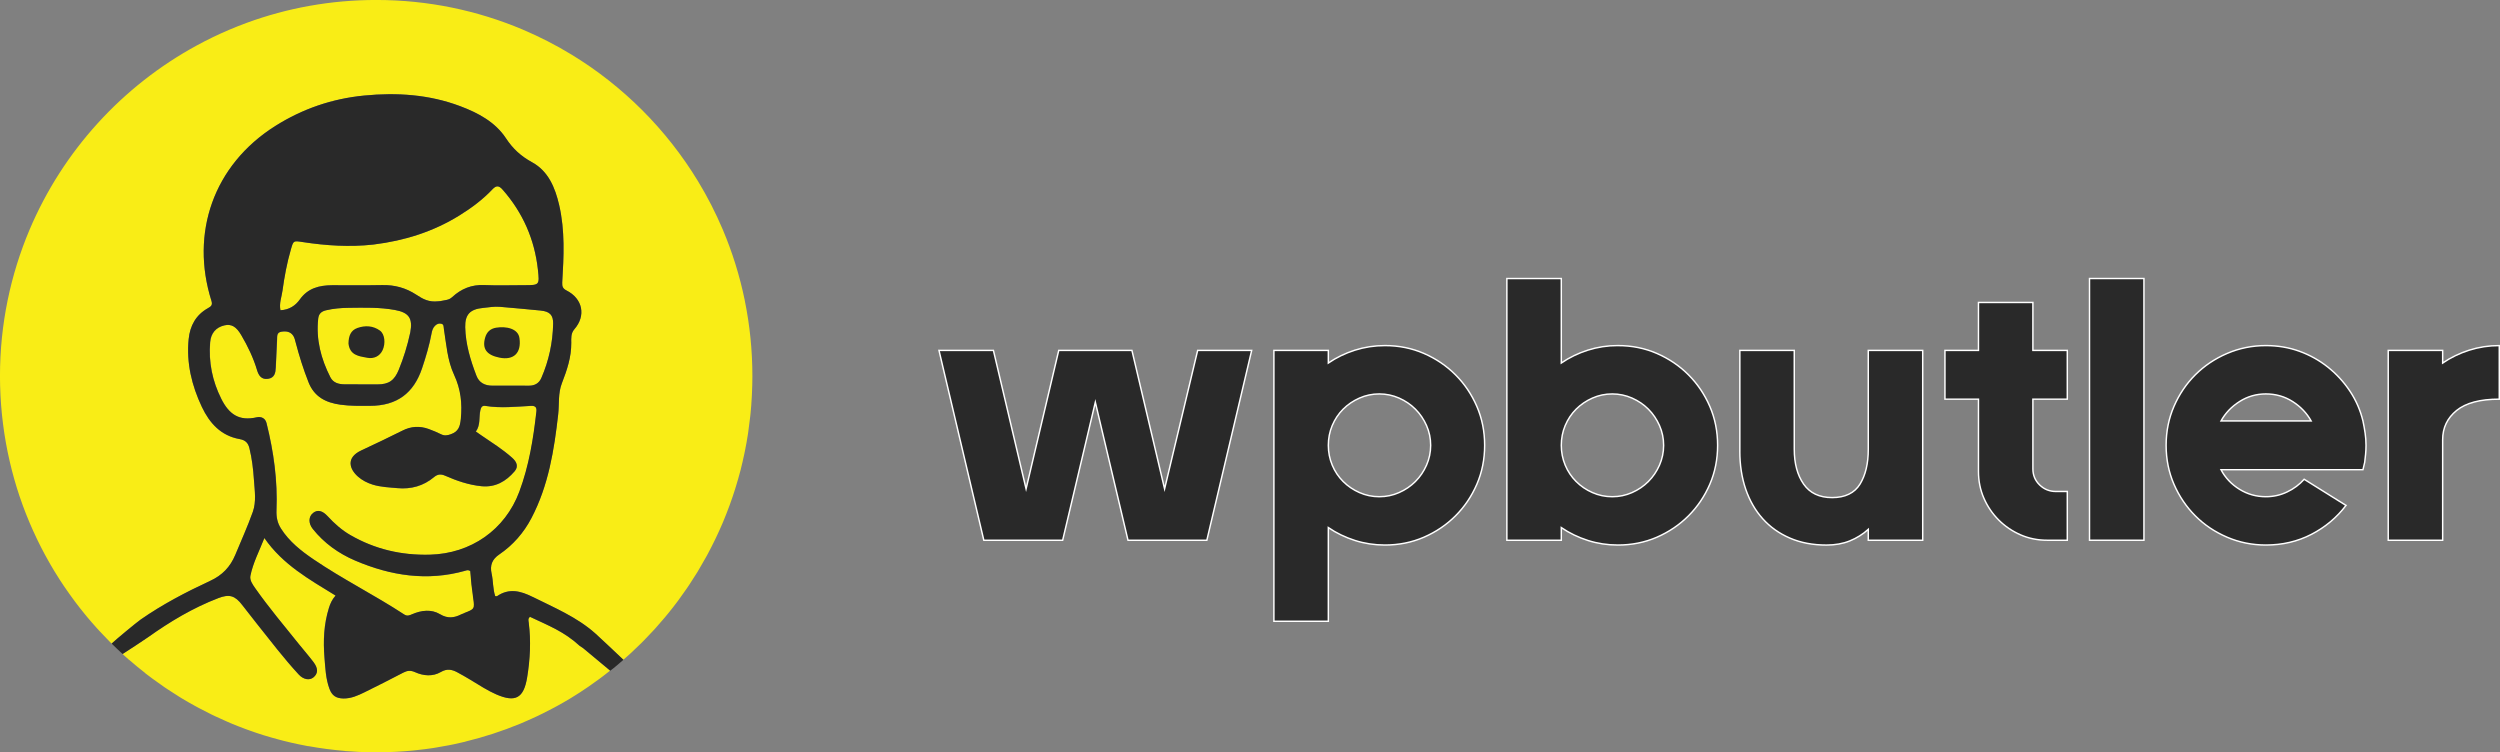
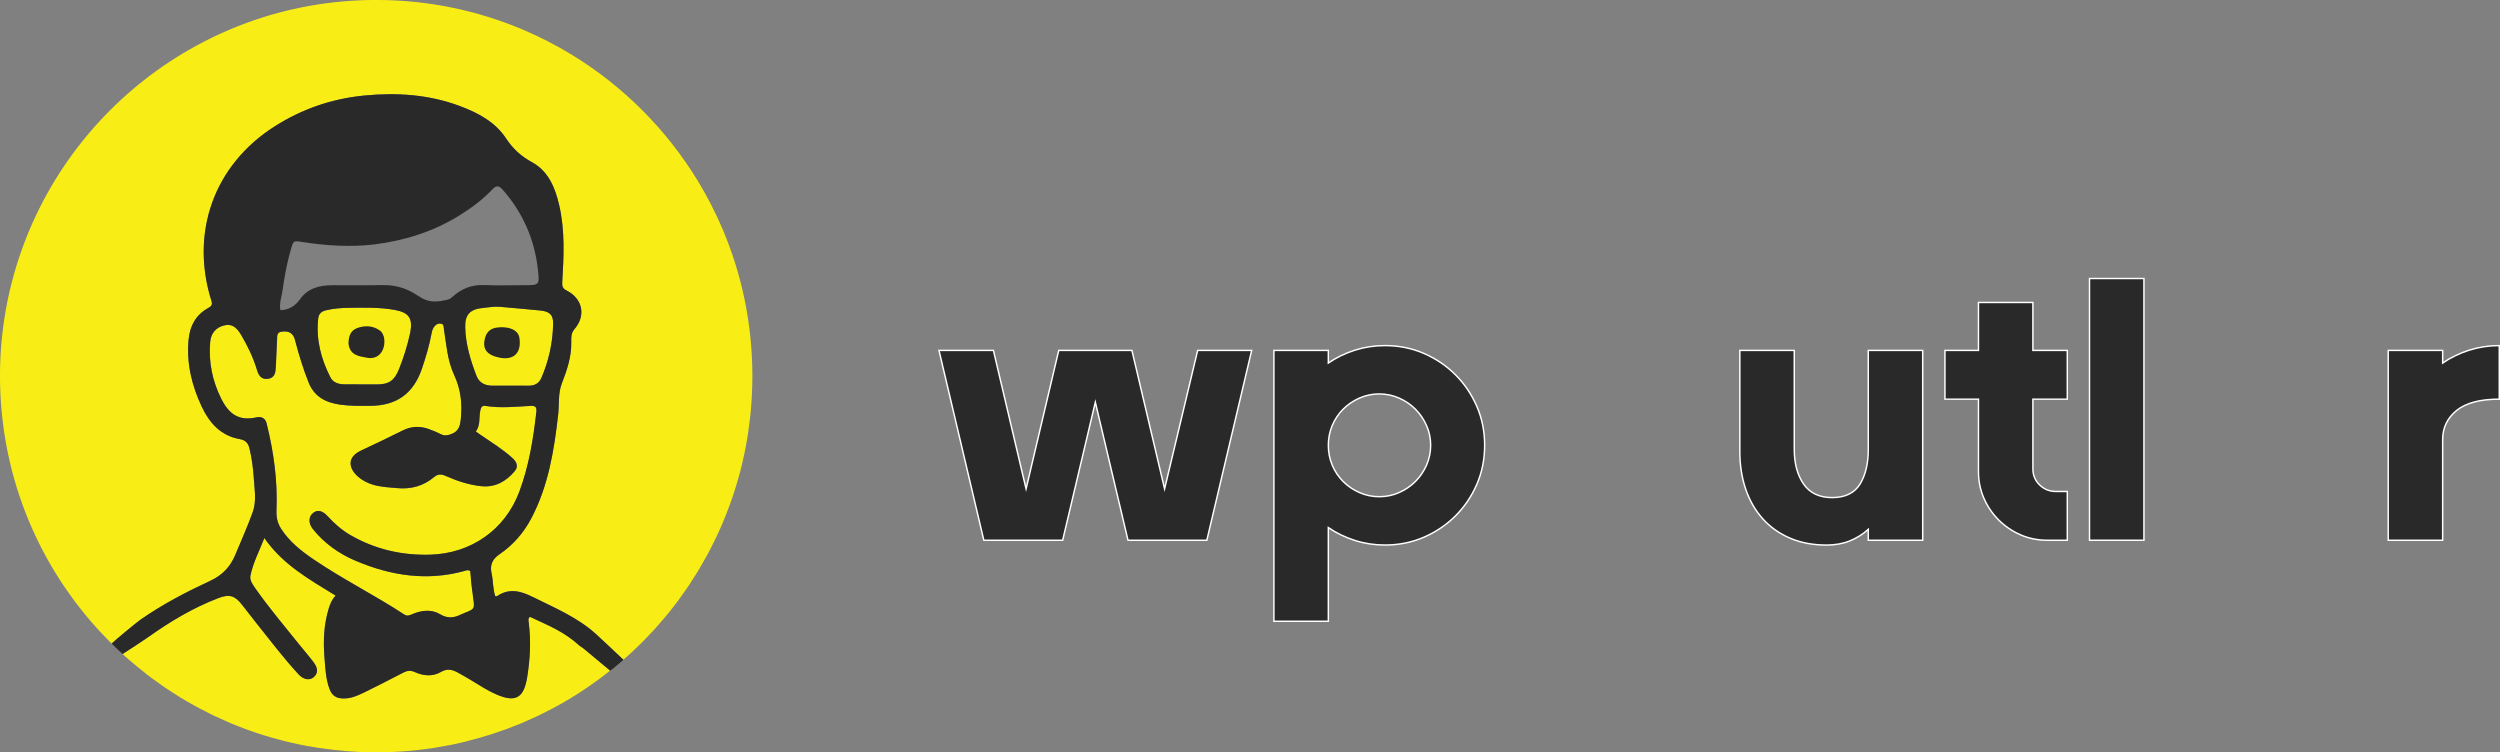
<svg xmlns="http://www.w3.org/2000/svg" id="Ebene_2" viewBox="0 0 856.23 257.7">
  <rect x="0" y="0" width="856.23" height="257.7" fill="#808080" stroke="none" />
  <defs>
    <style>      .cls-1 {        stroke: #fff;        stroke-miterlimit: 10;        stroke-width: .5px;      }      .cls-1, .cls-2 {        fill: #292929;      }      .cls-3 {        fill: #f9ed16;      }    </style>
  </defs>
  <g id="Layer_1">
    <g>
      <path class="cls-1" d="M428.69,120l-15.36,65.03h-27l-11.19-47.28-11.19,47.28h-27l-15.36-65.03h18.64l11.19,47.43,11.19-47.43h25.06l11.19,47.43,11.33-47.43h18.49Z" />
      <path class="cls-1" d="M508.48,152.52c0,4.77-.89,9.22-2.68,13.35-1.79,4.13-4.23,7.73-7.31,10.81-3.08,3.08-6.69,5.52-10.81,7.31-4.13,1.79-8.58,2.68-13.35,2.68-3.58,0-7.01-.52-10.29-1.57s-6.32-2.51-9.1-4.4v32.07h-18.64v-92.77h18.64v4.33c2.78-1.89,5.82-3.36,9.1-4.4s6.71-1.57,10.29-1.57c4.77,0,9.22.9,13.35,2.69,4.12,1.79,7.73,4.23,10.81,7.31,3.08,3.08,5.52,6.69,7.31,10.81,1.79,4.13,2.68,8.58,2.68,13.35ZM489.99,152.52c0-2.39-.47-4.65-1.42-6.79-.95-2.14-2.21-4-3.8-5.59-1.59-1.59-3.46-2.86-5.59-3.8-2.14-.94-4.4-1.42-6.79-1.42s-4.65.47-6.79,1.42c-2.14.95-4,2.21-5.59,3.8s-2.83,3.46-3.73,5.59c-.9,2.14-1.34,4.4-1.34,6.79s.45,4.65,1.34,6.79c.89,2.14,2.14,4,3.73,5.59,1.59,1.59,3.45,2.86,5.59,3.8,2.14.95,4.4,1.42,6.79,1.42s4.65-.47,6.79-1.42c2.14-.94,4-2.21,5.59-3.8,1.59-1.59,2.86-3.45,3.8-5.59.94-2.14,1.42-4.4,1.42-6.79Z" />
-       <path class="cls-1" d="M554.12,118.36c4.77,0,9.22.9,13.35,2.69,4.12,1.79,7.73,4.23,10.81,7.31,3.08,3.08,5.52,6.69,7.31,10.81,1.79,4.13,2.68,8.58,2.68,13.35s-.89,9.22-2.68,13.35c-1.79,4.13-4.23,7.73-7.31,10.81-3.08,3.08-6.69,5.52-10.81,7.31-4.13,1.79-8.58,2.68-13.35,2.68-3.58,0-7.01-.52-10.29-1.57s-6.32-2.51-9.1-4.4v4.33h-18.64v-89.64h18.64v28.93c2.78-1.89,5.82-3.36,9.1-4.4s6.71-1.57,10.29-1.57ZM552.18,170.12c2.39,0,4.65-.47,6.79-1.42,2.14-.94,4-2.21,5.59-3.8,1.59-1.59,2.86-3.45,3.8-5.59.94-2.14,1.42-4.4,1.42-6.79s-.47-4.65-1.42-6.79c-.95-2.14-2.21-4-3.8-5.59-1.59-1.59-3.46-2.86-5.59-3.8-2.14-.94-4.4-1.42-6.79-1.42s-4.65.47-6.79,1.42c-2.14.95-4,2.21-5.59,3.8s-2.83,3.46-3.73,5.59c-.9,2.14-1.34,4.4-1.34,6.79s.45,4.65,1.34,6.79c.89,2.14,2.14,4,3.73,5.59,1.59,1.59,3.45,2.86,5.59,3.8,2.14.95,4.4,1.42,6.79,1.42Z" />
      <path class="cls-1" d="M595.88,154.46v-34.45h18.64v33.86c0,4.87,1.07,8.85,3.21,11.93,2.14,3.08,5.39,4.62,9.77,4.62s7.66-1.54,9.54-4.62c1.89-3.08,2.83-7.06,2.83-11.93v-33.86h18.64v65.03h-18.64v-3.73c-1.89,1.69-4,3.01-6.34,3.95-2.34.95-5,1.42-7.98,1.42-4.67,0-8.85-.79-12.53-2.39-3.68-1.59-6.79-3.8-9.32-6.64-2.54-2.83-4.47-6.21-5.82-10.14-1.34-3.93-2.01-8.28-2.01-13.05Z" />
      <path class="cls-1" d="M696.25,136.71v23.86c0,2.19.77,4.03,2.31,5.52,1.54,1.49,3.41,2.24,5.59,2.24h3.88v16.7h-6.86c-3.28,0-6.34-.62-9.17-1.86-2.83-1.24-5.32-2.93-7.46-5.07-2.14-2.14-3.83-4.62-5.07-7.46-1.24-2.83-1.86-5.89-1.86-9.17v-24.76h-11.48v-16.71h11.48v-16.41h18.64v16.41h11.78v16.71h-11.78Z" />
      <path class="cls-1" d="M715.64,95.39h18.64v89.64h-18.64v-89.64Z" />
-       <path class="cls-1" d="M803.49,173.1c-3.18,4.18-7.14,7.48-11.86,9.92-4.72,2.44-9.92,3.65-15.59,3.65-4.67,0-9.1-.89-13.27-2.68-4.18-1.79-7.81-4.22-10.89-7.31-3.08-3.08-5.52-6.69-7.31-10.81-1.79-4.12-2.69-8.58-2.69-13.35s.9-9.22,2.69-13.35c1.79-4.12,4.22-7.73,7.31-10.81s6.71-5.52,10.89-7.31c4.18-1.79,8.6-2.69,13.27-2.69,4.08,0,7.91.65,11.48,1.94,3.58,1.29,6.83,3.11,9.77,5.44,2.93,2.34,5.44,5.07,7.53,8.2s3.58,6.54,4.47,10.22c.3,1.39.54,2.78.75,4.18.2,1.39.3,2.79.3,4.18,0,1.1-.05,2.14-.15,3.13-.1,1-.2,1.89-.3,2.68-.2.89-.4,1.74-.6,2.54h-48.62c1.49,2.79,3.6,5.02,6.34,6.71,2.73,1.69,5.74,2.54,9.02,2.54,2.58,0,5.02-.54,7.31-1.64,2.29-1.09,4.22-2.54,5.82-4.33l14.32,8.95ZM776.04,134.92c-3.28,0-6.29.87-9.02,2.61-2.74,1.74-4.85,3.95-6.34,6.64h30.87c-1.49-2.68-3.61-4.9-6.34-6.64-2.74-1.74-5.79-2.61-9.17-2.61Z" />
      <path class="cls-1" d="M855.98,136.71c-6.56,0-11.43,1.29-14.62,3.88-3.18,2.59-4.77,5.92-4.77,9.99v34.45h-18.64v-65.03h18.64v4.33c2.78-1.89,5.82-3.36,9.1-4.4s6.71-1.57,10.29-1.57v18.35Z" />
    </g>
    <g>
      <g>
-         <path class="cls-3" d="M102.7,102.55c2.76-3.88,6.65-4.82,10.98-4.86,5.73-.05,11.47.08,17.2-.05,4.27-.1,8.12.95,11.67,3.28,2.34,1.53,4.32,2.65,7.58,2.27l.73-.07c1.75-.38,2.86-.31,3.99-1.35,3.1-2.86,6.67-4.33,11.01-4.14,4.55.21,9.12.04,13.67.04,5.23,0,5.28,0,4.7-5.31-1.14-10.38-5.15-19.5-12.05-27.37-1.26-1.44-2.17-1.6-3.53-.15-3.29,3.5-7.14,6.35-11.2,8.88-8.94,5.56-18.72,8.7-29.53,10.03-8.16.91-16.26.38-24.34-.86-3.1-.48-3.07-.49-3.93,2.45-1.36,4.66-2.25,9.42-2.9,14.21-.3,2.17-1.19,4.34-.7,6.7,3-.12,5.16-1.6,6.65-3.7Z" />
        <path class="cls-3" d="M119.45,105.42c-2.65.03-5.26.24-7.85.86-1.52.36-2.44,1.16-2.63,2.81-.79,7.16.95,13.8,4.16,20.11.98,1.92,2.86,2.41,4.86,2.43,3.75.03,7.49.03,11.24.03,3.94,0,5.85-1.34,7.35-5.06,1.63-4.02,2.92-8.14,3.92-12.73.88-4.8-.38-6.81-5.26-7.71-5.22-.96-10.52-.81-15.8-.74Z" />
        <path class="cls-3" d="M198.56,221.24c-5.4-4.97-10.73-6.98-17.07-9.98-.77.61-.51,1.32-.44,1.92.8,6.32.49,12.61-.54,18.86-1.17,7.08-4.01,8.63-10.55,5.79-3.11-1.35-5.93-3.25-8.83-4.98-1.51-.9-3.04-1.8-4.59-2.62-1.81-.96-3.49-1.29-5.55-.09-2.82,1.65-5.97,1.37-8.92.05-1.42-.64-2.59-.54-3.94.16-4.43,2.32-8.89,4.57-13.38,6.78-2.24,1.1-4.53,2.13-7.12,2.09-2.56-.03-3.96-.97-4.84-3.37-1.25-3.42-1.38-7.05-1.68-10.62-.47-5.74-.22-11.44,1.52-17.01.47-1.49,1.06-2.87,2.28-4.24-8.89-5.5-18.02-10.51-24.39-19.71-1.81,4.57-3.89,8.53-4.78,12.91-.31,1.51.72,2.96,1.61,4.23,4.69,6.69,9.97,12.92,15.07,19.29,1.65,2.07,3.42,4.05,5,6.17,1.57,2.11,1.47,3.83-.06,5.1-1.37,1.14-3.44.8-5.08-.97-5.09-5.52-9.62-11.5-14.31-17.36-1.7-2.12-3.38-4.27-5.03-6.43-2.48-3.23-4.41-3.81-8.18-2.37-8.64,3.31-16.51,8.02-24.02,13.36-.96.68-7.77,5.18-8.78,5.79.24.22.49.44.73.65.52.46,1.03.93,1.55,1.39,0,0,.02-.01.03-.02,1.78,1.55,3.61,3.06,5.48,4.51,0,0-.02.01-.03.02.42.33.85.64,1.27.96.41.32.83.63,1.25.94,1.34.99,2.7,1.96,4.09,2.91.42.28.84.56,1.26.84,1.23.82,2.48,1.62,3.74,2.4.31.19.61.39.92.57,1.46.88,2.94,1.73,4.44,2.55.47.26.93.51,1.4.76,1.5.8,3.01,1.58,4.55,2.33.38.19.77.36,1.15.54,1.34.63,2.69,1.24,4.05,1.83.41.18.82.36,1.24.54,1.58.66,3.18,1.29,4.8,1.89.49.18.97.36,1.46.53,1.64.59,3.28,1.15,4.95,1.67.28.09.57.17.85.25,1.53.47,3.07.9,4.62,1.31.48.13.97.26,1.45.38,1.69.43,3.4.82,5.12,1.18.48.1.95.19,1.43.28.62.12,1.23.25,1.85.37,0-.01,0-.03-.01-.04,4.11.75,8.29,1.3,12.52,1.65-.02,0-.04.02-.05.03.77.06,1.54.09,2.31.14.82.05,1.64.12,2.47.16,1.98.09,3.97.15,5.98.15h0c1.99,0,3.97-.06,5.94-.15.38-.02.75-.03,1.13-.05,1.85-.1,3.68-.24,5.51-.42.47-.05.93-.1,1.4-.15,1.8-.19,3.59-.41,5.37-.68.38-.06.76-.13,1.15-.19,1.47-.24,2.94-.5,4.39-.78.55-.11,1.11-.21,1.66-.33,1.34-.28,2.67-.58,3.99-.9,0,0-.02-.01-.03-.02,6.43-1.56,12.67-3.6,18.69-6.08,0,0,0,0,0,.01.11-.05.22-.1.33-.14.76-.32,1.5-.65,2.25-.98,1-.44,2-.89,2.99-1.35.74-.35,1.47-.7,2.2-1.06,1.06-.52,2.12-1.07,3.16-1.62.6-.32,1.21-.63,1.81-.96,1.61-.89,3.21-1.79,4.78-2.75h0c2.06-1.25,4.08-2.57,6.06-3.93,0,0,0,0,0,0,1.24-.85,2.47-1.73,3.68-2.63.49-.36.97-.73,1.45-1.09.75-.57,1.47-1.15,2.21-1.73-3.05-2.52-8.81-7.37-9.26-7.71l-1.16-.77Z" />
        <path class="cls-3" d="M165.5,105.45c-4.46.42-6.27,2.21-6.17,6.62.13,5.79,1.8,11.28,3.85,16.63.92,2.41,2.92,3.39,5.42,3.39,4.19,0,8.38,0,12.58.01,1.98,0,3.45-.86,4.22-2.63,2.58-5.92,3.92-12.15,4.05-18.58.06-3.03-1.21-4.22-4.25-4.53-4.52-.47-9.06-.84-13.99-1.28-1.92-.17-3.81.19-5.71.37Z" />
        <path class="cls-3" d="M161.09,195.58c-.8-.5-1.29-.2-1.77-.07-12.98,3.65-25.47,1.69-37.6-3.48-5.68-2.42-10.65-5.96-14.54-10.83-1.61-2.01-1.47-4.29.11-5.51,1.53-1.18,3.16-.82,4.98,1.15,2.31,2.5,4.82,4.74,7.78,6.45,8.43,4.85,17.46,6.96,27.22,6.71,14.02-.36,25.74-8.47,30.63-21.57,3.31-8.87,4.8-18.11,5.85-27.46.16-1.43-.38-2.02-1.84-1.94-5.2.27-10.41.86-15.62.01-1.07-.17-1.48.36-1.73,1.45-.56,2.41.11,5.05-1.55,7.33.73.51,1.32.93,1.92,1.34,3.58,2.44,7.27,4.74,10.52,7.65,1.49,1.33,2.28,2.93.84,4.62-2.94,3.46-6.61,5.58-11.35,5.11-4.36-.43-8.45-1.84-12.43-3.59-1.44-.64-2.59-.56-3.83.48-3.62,3.03-7.86,4.2-12.53,3.77-2.84-.26-5.71-.35-8.48-1.21-1.86-.58-3.54-1.44-5-2.71-2.87-2.5-4.31-6.46,1.1-8.99,4.72-2.22,9.45-4.44,14.11-6.79,2.95-1.49,5.9-1.65,8.95-.56,1.45.52,2.88,1.13,4.26,1.81,1.16.57,2.13.42,3.34,0,2.59-.92,3.18-2.59,3.44-5.25.52-5.31-.01-10.16-2.31-15.11-2.29-4.92-2.65-10.48-3.51-15.84-.1-.64.03-1.4-.8-1.64-.85-.24-1.59.06-2.21.66-.71.7-1,1.56-1.18,2.54-.77,4.12-1.95,8.12-3.29,12.09-2.83,8.37-8.47,12.81-17.84,12.81-3.38.02-6.75.08-10.12-.39-4.97-.7-8.91-2.65-10.9-7.67-1.76-4.45-3.18-9-4.4-13.61-.2-.78-.38-1.61-.8-2.27-.95-1.49-2.45-1.71-4.08-1.45-1.67.27-1.45,1.55-1.5,2.73-.13,3.15-.31,6.31-.44,9.46-.08,1.87-.38,3.61-2.65,3.95-2.22.33-3.2-1.09-3.75-2.93-1.27-4.25-3.18-8.21-5.42-12.03-1.71-2.92-3.37-3.91-5.77-3.35-2.88.66-4.63,2.67-4.89,5.76-.58,6.83.76,13.32,3.82,19.42,2.62,5.23,6.04,7.7,12.08,6.33,1.67-.38,3,.33,3.42,2,2.45,9.8,3.82,19.74,3.4,29.85-.1,2.35.32,4.33,1.54,6.24,2.83,4.45,6.87,7.64,11.14,10.54,10.04,6.83,20.94,12.25,31.09,18.9.99.65,1.77.3,2.67-.09,3.19-1.38,6.61-1.79,9.57-.02,2.68,1.61,4.89,1.26,7.34.02.33-.17.68-.27,1.03-.4,3.49-1.36,3.58-1.37,3.05-5.07-.46-3.16-.81-6.34-1.01-9.32Z" />
        <path class="cls-3" d="M255.08,102.88c-1.72-8.39-4.25-16.48-7.51-24.19-2.45-5.78-5.3-11.35-8.53-16.66-10.76-17.71-25.67-32.62-43.38-43.38-5.31-3.23-10.88-6.08-16.66-8.53-7.71-3.26-15.8-5.79-24.19-7.51s-17.07-2.62-25.97-2.62h0c-15.57,0-30.49,2.76-44.3,7.82-1.97.72-3.92,1.49-5.85,2.31-3.85,1.63-7.61,3.44-11.26,5.43-12.78,6.94-24.25,15.98-33.96,26.66-9.71,10.68-17.64,22.99-23.35,36.48-3.26,7.71-5.79,15.8-7.51,24.19s-2.62,17.07-2.62,25.97h0c0,2.08.06,4.15.16,6.2,0,.21.02.42.03.63.1,1.95.25,3.89.44,5.82.03.3.06.59.09.89.2,1.88.44,3.74.71,5.6.05.32.1.65.15.97.29,1.84.61,3.68.98,5.49.06.3.12.6.19.9.39,1.85.8,3.68,1.27,5.5.06.22.12.43.17.65.49,1.89,1.02,3.77,1.6,5.63.01.05.03.09.04.13.57,1.84,1.19,3.65,1.84,5.45.08.21.15.43.23.64.64,1.73,1.31,3.43,2.02,5.12.12.3.24.59.37.89.7,1.64,1.43,3.26,2.2,4.86.15.32.31.64.46.97.77,1.58,1.57,3.15,2.41,4.7.16.31.33.61.5.91.86,1.56,1.74,3.11,2.66,4.63.15.24.3.48.45.72.95,1.55,1.92,3.08,2.94,4.58.09.14.18.27.28.4,1,1.47,2.03,2.91,3.08,4.34.17.23.33.46.5.68,1.05,1.4,2.14,2.78,3.25,4.14.23.29.47.58.7.86,1.09,1.31,2.21,2.6,3.36,3.87.27.3.54.6.81.89,1.15,1.25,2.32,2.48,3.52,3.69.28.28.56.55.83.83,1.2-1.17,8.52-7.24,9.9-8.2,7.5-5.24,15.59-9.45,23.86-13.29,4.1-1.9,6.85-4.73,8.6-8.93,2.03-4.88,4.22-9.71,5.99-14.69,1.25-3.52.64-7.3.39-10.93-.25-3.64-.65-7.3-1.55-10.88-.47-1.87-1.39-2.77-3.39-3.13-6.37-1.14-10.26-5.44-12.89-10.99-3.48-7.34-5.34-15.06-4.53-23.24.45-4.56,2.46-8.28,6.6-10.59,1.04-.58,1.67-1.03,1.2-2.53-7.28-23.03.58-46.48,21.91-59.9,9.29-5.85,19.4-9.32,30.34-10.39,11.24-1.1,22.29-.39,32.95,3.63,6.15,2.31,11.99,5.43,15.65,10.97,2.41,3.64,5.16,6.16,8.96,8.24,5.59,3.06,7.91,8.7,9.28,14.64,2.03,8.76,1.6,17.65,1.05,26.52-.09,1.41.24,2.13,1.49,2.76,5.55,2.82,6.71,8.65,2.66,13.28-1.21,1.38-1.07,3.1-1.05,4.6.05,4.91-1.47,9.42-3.21,13.86-1.36,3.49-.87,7.1-1.27,10.65-1.39,12.3-3.33,24.44-9.17,35.57-2.64,5.04-6.3,9.24-11,12.43-2.48,1.68-3.27,3.73-2.63,6.6.57,2.54.4,5.22,1.22,7.68.34.02.53.09.62.03,4.14-2.83,8.06-1.82,12.21.25,7.43,3.71,15.13,6.9,21.44,12.52.45.4,7,6.48,9.61,9,.42-.36.84-.72,1.25-1.08.44-.4.88-.79,1.32-1.19,1.2-1.11,2.38-2.23,3.54-3.38.37-.37.73-.75,1.1-1.12.95-.97,1.89-1.96,2.82-2.96.33-.36.67-.71,1-1.08,1.11-1.23,2.19-2.49,3.26-3.76.36-.43.71-.86,1.07-1.3,1.04-1.28,2.06-2.57,3.05-3.89.22-.29.43-.58.64-.87.9-1.21,1.77-2.45,2.63-3.7.29-.42.58-.84.86-1.27.94-1.41,1.86-2.84,2.75-4.29.24-.4.48-.8.71-1.2.78-1.31,1.54-2.63,2.28-3.97.16-.3.34-.59.5-.9.83-1.54,1.63-3.1,2.4-4.68.21-.43.42-.86.63-1.3.76-1.6,1.5-3.22,2.19-4.85.11-.26.21-.52.32-.77.63-1.5,1.22-3.02,1.79-4.55.14-.38.29-.76.43-1.15.61-1.68,1.19-3.39,1.73-5.1.12-.39.24-.79.36-1.18.51-1.66.99-3.33,1.43-5.02.04-.16.09-.32.13-.48.46-1.8.87-3.63,1.26-5.46.09-.42.17-.83.26-1.25.36-1.82.7-3.66.98-5.51.04-.28.08-.57.12-.85.25-1.71.47-3.44.66-5.18.04-.33.08-.66.11-.99.19-1.88.33-3.78.43-5.69.02-.41.04-.82.06-1.23.09-1.97.15-3.94.15-5.93h0c0-8.9-.9-17.58-2.62-25.97Z" />
        <path class="cls-2" d="M182.43,204.44c-4.15-2.07-8.07-3.08-12.21-.25-.09.06-.28,0-.62-.03-.82-2.46-.65-5.14-1.22-7.68-.64-2.87.15-4.92,2.63-6.6,4.7-3.2,8.36-7.4,11-12.43,5.84-11.14,7.78-23.27,9.17-35.57.4-3.54-.09-7.16,1.27-10.65,1.73-4.44,3.26-8.94,3.21-13.86-.02-1.5-.16-3.22,1.05-4.6,4.05-4.63,2.89-10.46-2.66-13.28-1.25-.63-1.57-1.35-1.49-2.76.54-8.87.98-17.76-1.05-26.52-1.38-5.94-3.69-11.59-9.28-14.64-3.8-2.08-6.56-4.59-8.96-8.24-3.66-5.54-9.5-8.66-15.65-10.97-10.67-4.01-21.71-4.73-32.95-3.63-10.94,1.07-21.06,4.55-30.34,10.39-21.33,13.43-29.19,36.87-21.91,59.9.47,1.5-.15,1.94-1.2,2.53-4.13,2.31-6.15,6.03-6.6,10.59-.81,8.18,1.05,15.9,4.53,23.24,2.63,5.55,6.52,9.85,12.89,10.99,2,.36,2.92,1.26,3.39,3.13.89,3.58,1.3,7.24,1.55,10.88.25,3.63.86,7.42-.39,10.93-1.77,4.98-3.96,9.8-5.99,14.69-1.75,4.21-4.5,7.03-8.6,8.93-8.27,3.84-16.36,8.06-23.86,13.29-1.38.96-8.7,7.03-9.9,8.2,1.23,1.21,2.47,2.41,3.75,3.57,1.01-.6,7.83-5.11,8.78-5.79,7.51-5.34,15.38-10.05,24.02-13.36,3.77-1.45,5.7-.87,8.18,2.37,1.66,2.16,3.33,4.3,5.03,6.43,4.68,5.86,9.21,11.84,14.31,17.36,1.64,1.78,3.71,2.11,5.08.97,1.53-1.27,1.63-2.99.06-5.1-1.58-2.12-3.34-4.1-5-6.17-5.1-6.37-10.38-12.6-15.07-19.29-.89-1.28-1.92-2.72-1.61-4.23.89-4.38,2.97-8.34,4.78-12.91,6.36,9.2,15.49,14.22,24.39,19.71-1.22,1.37-1.81,2.75-2.28,4.24-1.74,5.57-1.99,11.27-1.52,17.01.29,3.57.42,7.19,1.68,10.62.88,2.4,2.28,3.34,4.84,3.37,2.59.03,4.88-.99,7.12-2.09,4.48-2.21,8.95-4.46,13.38-6.78,1.35-.71,2.51-.8,3.94-.16,2.94,1.33,6.1,1.6,8.92-.05,2.06-1.2,3.73-.87,5.55.09,1.56.82,3.08,1.72,4.59,2.62,2.9,1.74,5.72,3.63,8.83,4.98,6.54,2.84,9.38,1.3,10.55-5.79,1.03-6.25,1.34-12.54.54-18.86-.08-.6-.33-1.31.44-1.92,6.33,3,11.66,5.01,17.07,9.98l1.16.77c.45.34,6.2,5.19,9.26,7.71.38-.3.76-.59,1.14-.89.43-.35.87-.71,1.3-1.07.7-.59,1.38-1.19,2.07-1.79-2.61-2.52-9.16-8.6-9.61-9-6.3-5.62-14.01-8.81-21.44-12.52ZM189.45,110.89c-.13,6.44-1.47,12.67-4.05,18.58-.77,1.77-2.25,2.64-4.22,2.63-4.19-.02-8.38,0-12.58-.01-2.5,0-4.5-.98-5.42-3.39-2.06-5.36-3.72-10.84-3.85-16.63-.1-4.41,1.72-6.2,6.17-6.62,1.9-.18,3.78-.54,5.71-.37,4.93.44,9.47.82,13.99,1.28,3.05.32,4.31,1.5,4.25,4.53ZM96.75,99.55c.66-4.79,1.54-9.55,2.9-14.21.86-2.94.82-2.93,3.93-2.45,8.08,1.24,16.19,1.77,24.34.86,10.81-1.34,20.59-4.47,29.53-10.03,4.07-2.53,7.91-5.39,11.2-8.88,1.36-1.45,2.27-1.3,3.53.15,6.9,7.87,10.91,16.99,12.05,27.37.58,5.31.53,5.31-4.7,5.31-4.56,0-9.12.16-13.67-.04-4.34-.2-7.91,1.28-11.01,4.14-1.13,1.04-2.24.97-3.99,1.35l-.73.07c-3.26.38-5.25-.74-7.58-2.27-3.56-2.33-7.4-3.37-11.67-3.28-5.73.13-11.47,0-17.2.05-4.33.04-8.22.98-10.98,4.86-1.49,2.1-3.65,3.58-6.65,3.7-.49-2.37.4-4.53.7-6.7ZM140.52,113.87c-.99,4.59-2.29,8.71-3.92,12.73-1.51,3.72-3.42,5.06-7.35,5.06-3.75,0-7.49,0-11.24-.03-2-.02-3.89-.51-4.86-2.43-3.21-6.31-4.96-12.95-4.16-20.11.18-1.65,1.11-2.44,2.63-2.81,2.58-.62,5.2-.83,7.85-.86,5.29-.06,10.59-.21,15.8.74,4.88.9,6.14,2.9,5.26,7.71ZM159.06,209.97c-.34.13-.7.24-1.03.4-2.45,1.24-4.66,1.59-7.34-.02-2.96-1.77-6.38-1.36-9.57.02-.9.39-1.68.74-2.67.09-10.15-6.65-21.05-12.07-31.09-18.9-4.27-2.9-8.31-6.09-11.14-10.54-1.21-1.91-1.63-3.89-1.54-6.24.42-10.11-.95-20.05-3.4-29.85-.42-1.67-1.75-2.37-3.42-2-6.03,1.37-9.45-1.1-12.08-6.33-3.06-6.1-4.4-12.59-3.82-19.42.26-3.09,2.01-5.1,4.89-5.76,2.41-.55,4.06.43,5.77,3.35,2.24,3.82,4.15,7.78,5.42,12.03.55,1.84,1.53,3.26,3.75,2.93,2.27-.34,2.57-2.08,2.65-3.95.13-3.15.31-6.31.44-9.46.05-1.17-.17-2.46,1.5-2.73,1.63-.26,3.13-.04,4.08,1.45.42.66.59,1.49.8,2.27,1.22,4.62,2.64,9.16,4.4,13.61,1.99,5.02,5.93,6.97,10.9,7.67,3.37.47,6.74.41,10.12.39,9.37,0,15.01-4.44,17.84-12.81,1.34-3.97,2.52-7.98,3.29-12.09.18-.98.47-1.84,1.18-2.54.62-.61,1.36-.91,2.21-.66.83.24.7,1,.8,1.64.85,5.36,1.21,10.92,3.51,15.84,2.3,4.94,2.83,9.79,2.31,15.11-.26,2.66-.84,4.33-3.44,5.25-1.2.43-2.18.58-3.34,0-1.38-.68-2.81-1.29-4.26-1.81-3.05-1.09-6-.94-8.95.56-4.66,2.35-9.38,4.57-14.11,6.79-5.41,2.54-3.97,6.49-1.1,8.99,1.46,1.27,3.14,2.13,5,2.71,2.77.86,5.64.95,8.48,1.21,4.67.43,8.91-.74,12.53-3.77,1.25-1.05,2.39-1.12,3.83-.48,3.98,1.75,8.08,3.16,12.43,3.59,4.74.47,8.4-1.65,11.35-5.11,1.44-1.69.65-3.29-.84-4.62-3.25-2.9-6.93-5.2-10.52-7.65-.6-.41-1.19-.83-1.92-1.34,1.66-2.28.98-4.91,1.55-7.33.25-1.08.66-1.62,1.73-1.45,5.21.85,10.41.25,15.62-.01,1.47-.08,2.01.51,1.84,1.94-1.05,9.34-2.54,18.59-5.85,27.46-4.89,13.1-16.61,21.21-30.63,21.57-9.76.25-18.79-1.86-27.22-6.71-2.97-1.71-5.47-3.95-7.78-6.45-1.82-1.97-3.46-2.33-4.98-1.15-1.58,1.22-1.71,3.51-.11,5.51,3.89,4.87,8.86,8.41,14.54,10.83,12.13,5.17,24.62,7.13,37.6,3.48.47-.13.96-.43,1.77.07.2,2.98.55,6.16,1.01,9.32.53,3.7.45,3.71-3.05,5.07Z" />
      </g>
      <path class="cls-2" d="M119.35,117.61c.05-2.46.71-4.45,3.05-5.28,2.68-.95,5.38-.8,7.73.89,1.68,1.21,1.98,4.45.9,6.73-.96,2.03-2.92,3.03-5.28,2.59-2.9-.53-5.98-.87-6.41-4.94Z" />
      <path class="cls-2" d="M177.92,115.85c.7,5.06-1.99,7.61-6.82,6.65-4.44-.89-6-3.02-4.97-6.78.53-1.95,1.75-3.16,3.79-3.49,3.4-.56,7.59.27,8,3.63Z" />
    </g>
  </g>
</svg>